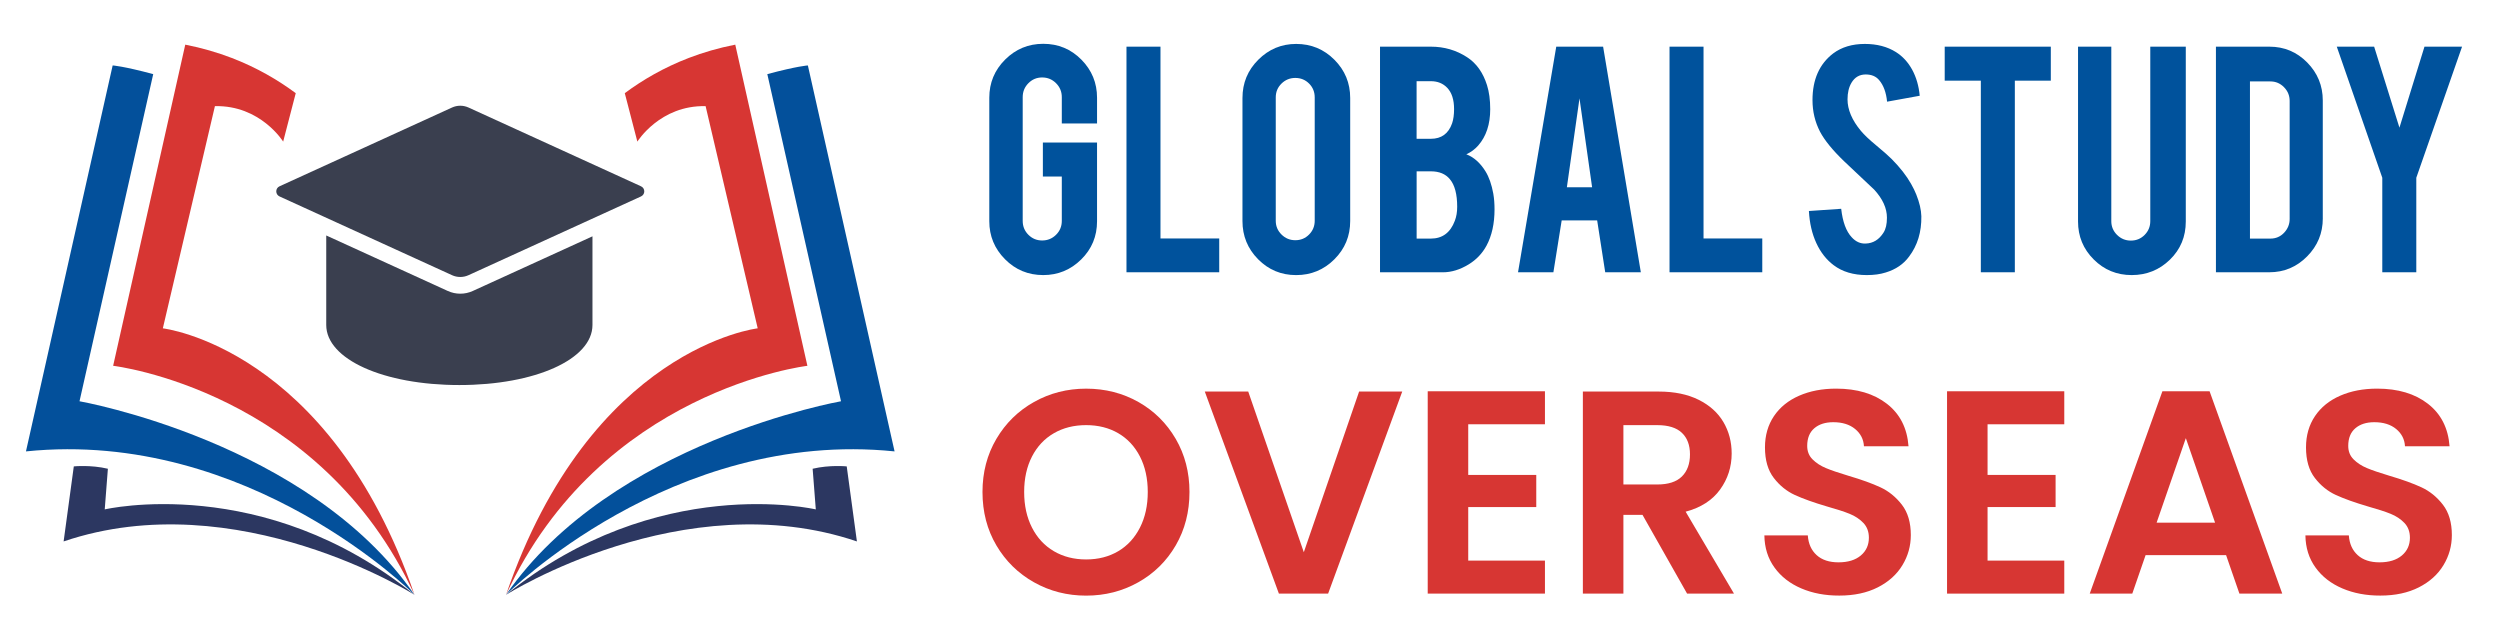
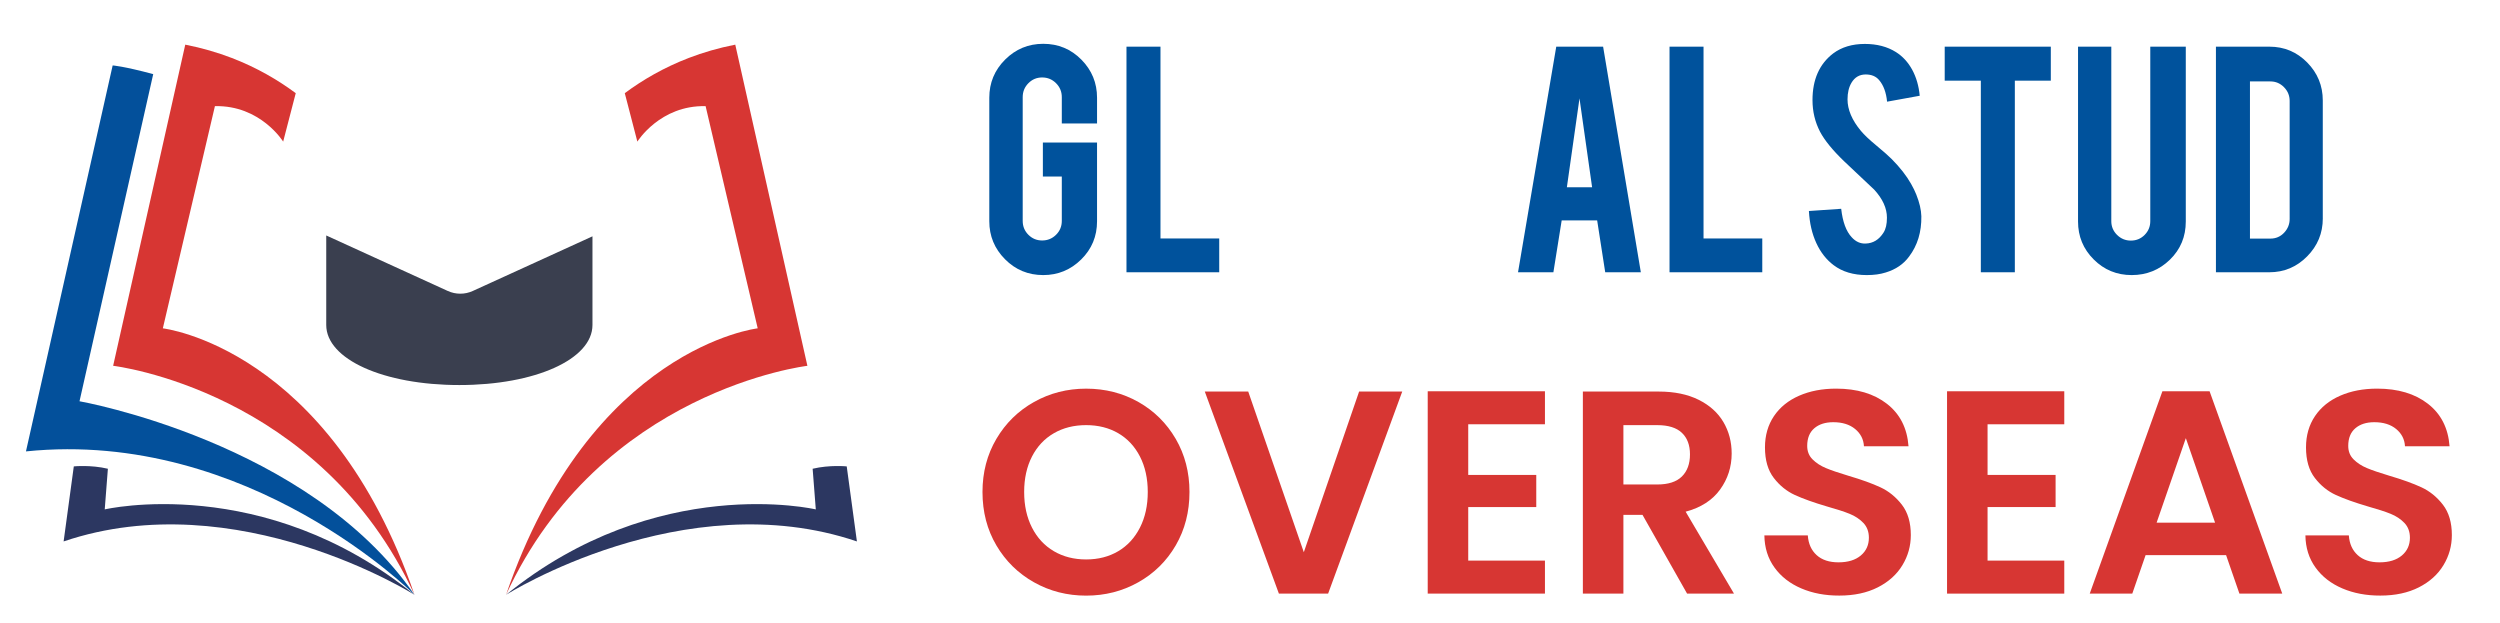
<svg xmlns="http://www.w3.org/2000/svg" version="1.1" id="Layer_1" x="0px" y="0px" viewBox="0 0 1252 312" style="enable-background:new 0 0 1252 312;" xml:space="preserve">
  <style type="text/css">
	.st0{fill:#00529C;}
	.st1{fill:#D73633;}
	.st2{fill:#3A3F4F;}
	.st3{fill:#2C3761;}
	.st4{fill:#03509B;}
</style>
  <g>
    <g>
      <g>
        <path class="st0" d="M522.45,137.76c-7.52,0-13.89-2.64-19.14-7.93c-5.24-5.29-7.87-11.62-7.87-19.01V48.95     c0-7.47,2.64-13.84,7.93-19.11c5.29-5.26,11.64-7.9,19.08-7.9c7.52,0,13.88,2.64,19.11,7.93c5.22,5.29,7.84,11.64,7.84,19.08     v12.88h-17.65V48.64c0-2.73-0.96-5.05-2.88-6.97c-1.92-1.92-4.24-2.88-6.97-2.88c-2.68,0-4.98,0.96-6.88,2.88     c-1.9,1.92-2.85,4.24-2.85,6.97v62c0,2.73,0.95,5.04,2.85,6.94s4.19,2.85,6.88,2.85c2.73,0,5.05-0.95,6.97-2.85     c1.92-1.9,2.88-4.21,2.88-6.94V88.4h-9.48V71.37h27.13v39.45c0,7.52-2.64,13.89-7.93,19.11     C536.18,135.15,529.84,137.76,522.45,137.76z" />
        <path class="st0" d="M610.59,136.34h-46.45V23.37h17.03v96.07h29.42V136.34z" />
-         <path class="st0" d="M649.11,22c7.52,0,13.9,2.64,19.17,7.93c5.27,5.29,7.9,11.66,7.9,19.14v61.63c0,7.52-2.64,13.9-7.93,19.17     c-5.28,5.26-11.66,7.9-19.14,7.9c-7.47,0-13.82-2.64-19.05-7.93c-5.22-5.29-7.83-11.66-7.83-19.14V49.07     c0-7.52,2.64-13.91,7.93-19.17C635.45,24.63,641.76,22,649.11,22z M658.41,48.75c0-2.72-0.94-5.02-2.82-6.9     c-1.88-1.88-4.18-2.82-6.9-2.82c-2.68,0-4.99,0.94-6.91,2.82c-1.92,1.88-2.88,4.18-2.88,6.9v61.83c0,2.68,0.96,4.97,2.88,6.87     c1.92,1.9,4.22,2.85,6.91,2.85c2.73,0,5.03-0.95,6.9-2.85c1.88-1.9,2.82-4.19,2.82-6.87V48.75z" />
-         <path class="st0" d="M691.11,136.34V23.37h25.46c6.73,0,12.8,1.78,18.21,5.33c4.62,3.01,7.93,7.66,9.91,13.94     c1.07,3.39,1.61,7.39,1.61,12.02c0,7.56-2,13.63-6.01,18.21c-1.69,1.9-3.67,3.37-5.95,4.4c3.76,1.45,6.96,4.29,9.6,8.55     c1.78,2.89,3.08,6.61,3.9,11.15c0.41,2.35,0.62,4.98,0.62,7.87c0,7.14-1.34,13.21-4.03,18.21c-2.11,3.88-5.08,7-8.92,9.35     c-4.34,2.64-8.63,3.96-12.88,3.96H691.11z M709.44,69.51h7.12c5.29,0,8.84-2.58,10.65-7.74c0.66-1.94,0.99-4.32,0.99-7.12     c0-4.71-1.14-8.26-3.41-10.65c-2.11-2.23-4.85-3.34-8.24-3.34h-7.12V69.51z M709.44,119.49h7.12c5.78,0,9.79-2.97,12.02-8.92     c0.78-2.02,1.18-4.36,1.18-7c0-6.32-1.22-10.92-3.65-13.81c-2.15-2.64-5.33-3.96-9.54-3.96h-7.12V119.49z" />
        <path class="st0" d="M782.09,110.39l-4.15,25.95h-17.71l19.14-112.97h23.47l18.89,112.97h-17.84l-4.03-25.95H782.09z      M791.01,49.26l-6.32,44.53h12.64L791.01,49.26z" />
        <path class="st0" d="M882.56,136.34H836.1V23.37h17.03v96.07h29.42V136.34z" />
        <path class="st0" d="M962.21,108.28c0.12,7.89-1.92,14.62-6.13,20.19c-2.77,3.8-6.67,6.46-11.71,7.99     c-2.73,0.87-5.88,1.3-9.48,1.3c-6.69,0-12.22-1.65-16.6-4.96c-3.63-2.73-6.52-6.41-8.67-11.06c-2.15-4.64-3.39-10-3.72-16.07     l16.17-1.11c0.74,6.57,2.5,11.31,5.26,14.25c2.02,2.23,4.36,3.28,7,3.16c3.72-0.12,6.69-1.94,8.92-5.45     c1.16-1.78,1.73-4.27,1.73-7.49c0-4.75-2.13-9.44-6.38-14.06c-3.39-3.18-8.44-7.95-15.17-14.31     c-5.66-5.45-9.64-10.34-11.95-14.68c-2.52-4.87-3.78-10.16-3.78-15.86c0-10.28,3.45-18.07,10.34-23.35     c4.25-3.18,9.54-4.77,15.86-4.77c6.07,0,11.27,1.36,15.61,4.09c3.34,2.11,6.05,5.05,8.11,8.82c2.06,3.78,3.32,8.13,3.78,13.04     l-16.35,2.97c-0.45-4.62-1.78-8.22-3.96-10.78c-1.57-1.9-3.82-2.85-6.75-2.85c-3.1,0-5.47,1.38-7.12,4.15     c-1.32,2.23-1.98,5-1.98,8.3c0,5.16,2.23,10.43,6.69,15.79c1.69,2.02,4.21,4.42,7.56,7.18c3.96,3.3,6.59,5.62,7.87,6.94     c4.17,4.21,7.41,8.36,9.72,12.45c1.07,1.9,1.94,3.67,2.6,5.33C961.28,101.45,962.12,105.06,962.21,108.28z" />
        <path class="st0" d="M992,40.4h-18.09V23.37h53.14V40.4h-18.02v95.94H992V40.4z" />
        <path class="st0" d="M1067.56,137.76c-7.47,0-13.82-2.61-19.04-7.84c-5.23-5.22-7.84-11.55-7.84-18.98V23.37h16.66v87.39     c0,2.68,0.96,4.98,2.88,6.88c1.92,1.9,4.22,2.85,6.91,2.85c2.73,0,5.03-0.95,6.91-2.85c1.88-1.9,2.82-4.19,2.82-6.88V23.37h17.78     v87.58c0,7.56-2.64,13.92-7.93,19.08C1081.42,135.18,1075.04,137.76,1067.56,137.76z" />
        <path class="st0" d="M1163.26,109.34c0,7.43-2.62,13.79-7.87,19.08c-5.24,5.29-11.54,7.93-18.89,7.93h-26.76V23.37h26.76     c7.43,0,13.75,2.64,18.95,7.93c5.2,5.29,7.8,11.62,7.8,19.01V109.34z M1126.78,119.49h10.25c2.72,0,5-0.98,6.85-2.94     c1.85-1.96,2.78-4.26,2.78-6.9V50.56c0-2.68-0.95-4.99-2.84-6.9c-1.89-1.92-4.16-2.88-6.79-2.88h-10.25V119.49z" />
-         <path class="st0" d="M1193.05,89.02l-22.79-65.65h18.71l12.67,40.57l12.54-40.57H1233l-22.92,65.65v47.32h-17.03V89.02z" />
      </g>
      <g>
        <path class="st1" d="M517.84,291.62c-7.93-4.44-14.21-10.61-18.85-18.48c-4.64-7.87-6.96-16.79-6.96-26.75     c0-9.86,2.32-18.73,6.96-26.6c4.64-7.87,10.92-14.04,18.85-18.48c7.92-4.44,16.62-6.67,26.09-6.67c9.57,0,18.29,2.23,26.17,6.67     c7.88,4.45,14.11,10.61,18.7,18.48c4.59,7.88,6.89,16.74,6.89,26.6c0,9.95-2.3,18.87-6.89,26.75     c-4.59,7.88-10.85,14.04-18.77,18.48c-7.93,4.45-16.62,6.67-26.1,6.67C534.46,298.29,525.76,296.07,517.84,291.62z      M560.02,276.04c4.64-2.75,8.26-6.69,10.87-11.82c2.61-5.12,3.91-11.06,3.91-17.83c0-6.77-1.31-12.69-3.91-17.76     c-2.61-5.08-6.23-8.96-10.87-11.67c-4.64-2.7-10-4.06-16.09-4.06c-6.09,0-11.48,1.35-16.16,4.06     c-4.69,2.71-8.34,6.59-10.95,11.67c-2.61,5.07-3.92,10.99-3.92,17.76c0,6.77,1.31,12.71,3.92,17.83     c2.61,5.13,6.26,9.06,10.95,11.82c4.69,2.75,10.08,4.13,16.16,4.13C550.02,280.17,555.38,278.79,560.02,276.04z" />
        <path class="st1" d="M702.24,196.09l-37.12,101.19h-24.65l-37.11-101.19h21.75l27.84,80.46l27.69-80.46H702.24z" />
        <path class="st1" d="M735.29,212.47v25.37h34.07v16.09h-34.07v26.82h38.42v16.53H715V195.95h58.71v16.53H735.29z" />
        <path class="st1" d="M844.89,297.28l-22.32-39.43H813v39.43h-20.3V196.09h37.98c7.83,0,14.5,1.38,20.01,4.13     c5.51,2.75,9.64,6.47,12.4,11.16c2.75,4.69,4.13,9.93,4.13,15.73c0,6.67-1.93,12.69-5.8,18.05c-3.87,5.36-9.62,9.06-17.25,11.09     l24.21,41.03H844.89z M813,242.63h16.96c5.51,0,9.62-1.33,12.32-3.99c2.7-2.66,4.06-6.35,4.06-11.09c0-4.64-1.36-8.24-4.06-10.8     c-2.7-2.56-6.81-3.84-12.32-3.84H813V242.63z" />
        <path class="st1" d="M902.08,294.67c-5.65-2.41-10.13-5.89-13.41-10.44c-3.29-4.54-4.98-9.9-5.07-16.09h21.75     c0.29,4.16,1.76,7.44,4.42,9.86c2.66,2.42,6.31,3.62,10.95,3.62c4.73,0,8.46-1.14,11.16-3.41c2.7-2.27,4.06-5.24,4.06-8.92     c0-3-0.92-5.46-2.75-7.39c-1.84-1.93-4.13-3.45-6.89-4.57s-6.55-2.34-11.38-3.7c-6.57-1.93-11.91-3.84-16.02-5.72     c-4.11-1.88-7.64-4.73-10.58-8.55c-2.95-3.82-4.42-8.92-4.42-15.3c0-5.99,1.5-11.21,4.49-15.66c2.99-4.44,7.2-7.85,12.61-10.22     c5.41-2.37,11.6-3.55,18.55-3.55c10.44,0,18.92,2.54,25.44,7.61c6.52,5.07,10.12,12.15,10.8,21.24h-22.32     c-0.19-3.48-1.67-6.36-4.42-8.63c-2.75-2.27-6.4-3.41-10.95-3.41c-3.96,0-7.13,1.01-9.5,3.04s-3.55,4.98-3.55,8.84     c0,2.71,0.89,4.96,2.68,6.74c1.79,1.79,4.01,3.24,6.67,4.35c2.65,1.11,6.4,2.39,11.23,3.84c6.57,1.93,11.93,3.87,16.09,5.8     c4.15,1.93,7.73,4.83,10.73,8.7c2.99,3.87,4.49,8.94,4.49,15.22c0,5.42-1.4,10.44-4.21,15.08c-2.8,4.64-6.91,8.34-12.32,11.09     c-5.41,2.75-11.84,4.13-19.28,4.13C914.09,298.29,907.73,297.09,902.08,294.67z" />
        <path class="st1" d="M995.37,212.47v25.37h34.07v16.09h-34.07v26.82h38.42v16.53h-58.71V195.95h58.71v16.53H995.37z" />
        <path class="st1" d="M1114.82,278h-40.3l-6.67,19.28h-21.31l36.39-101.33h23.63l36.39,101.33h-21.45L1114.82,278z      M1109.31,261.76l-14.64-42.33l-14.64,42.33H1109.31z" />
        <path class="st1" d="M1173.03,294.67c-5.65-2.41-10.13-5.89-13.41-10.44c-3.29-4.54-4.98-9.9-5.07-16.09h21.75     c0.29,4.16,1.76,7.44,4.42,9.86c2.66,2.42,6.31,3.62,10.95,3.62c4.73,0,8.46-1.14,11.16-3.41c2.7-2.27,4.06-5.24,4.06-8.92     c0-3-0.92-5.46-2.75-7.39c-1.84-1.93-4.13-3.45-6.89-4.57s-6.55-2.34-11.38-3.7c-6.57-1.93-11.91-3.84-16.02-5.72     c-4.11-1.88-7.64-4.73-10.58-8.55c-2.95-3.82-4.42-8.92-4.42-15.3c0-5.99,1.5-11.21,4.49-15.66c2.99-4.44,7.2-7.85,12.61-10.22     c5.41-2.37,11.6-3.55,18.55-3.55c10.44,0,18.92,2.54,25.44,7.61c6.52,5.07,10.12,12.15,10.8,21.24h-22.32     c-0.19-3.48-1.67-6.36-4.42-8.63c-2.75-2.27-6.4-3.41-10.95-3.41c-3.96,0-7.13,1.01-9.5,3.04s-3.55,4.98-3.55,8.84     c0,2.71,0.89,4.96,2.68,6.74c1.79,1.79,4.01,3.24,6.67,4.35c2.65,1.11,6.4,2.39,11.23,3.84c6.57,1.93,11.93,3.87,16.09,5.8     c4.15,1.93,7.73,4.83,10.73,8.7c2.99,3.87,4.49,8.94,4.49,15.22c0,5.42-1.4,10.44-4.21,15.08c-2.8,4.64-6.91,8.34-12.32,11.09     c-5.41,2.75-11.84,4.13-19.28,4.13C1185.03,298.29,1178.68,297.09,1173.03,294.67z" />
      </g>
    </g>
    <g>
      <g>
-         <path class="st2" d="M226.39,53.84l-86.41,39.46c-2.17,0.99-2.17,4.08,0,5.07l86.41,39.45c2.61,1.19,5.61,1.19,8.22,0     l86.41-39.45c2.18-1,2.18-4.08,0-5.07l-86.41-39.46C232,52.65,229,52.65,226.39,53.84" />
        <path class="st2" d="M230.04,192.83c-38,0-66.66-12.93-66.66-30.08v-44.83l60.85,27.79c1.98,0.9,4.1,1.37,6.28,1.37     c2.18,0,4.29-0.46,6.28-1.37l59.92-27.36v44.41C296.7,179.9,268.04,192.83,230.04,192.83" />
      </g>
      <g>
        <g>
          <path class="st3" d="M253.42,297.88c0,0,88.91-56.16,175.72-26.73l-5.1-37.58c0,0-8.47-0.87-17.07,1.18l1.58,20.36      C408.54,255.1,329.01,236.51,253.42,297.88" />
-           <path class="st4" d="M253.42,297.88c0,0,82.88-83.3,194.58-71.82L404.58,32.77c0,0-5.17,0.29-20.31,4.35l36.91,163.83      C421.18,200.95,306.3,221.2,253.42,297.88" />
          <path class="st1" d="M253.42,297.88c47.37-102.58,150.92-114.68,150.92-114.68L368.22,22.36c-8.39,1.64-16.14,3.92-23.28,6.66      c-12.5,4.8-23.13,11.02-32.05,17.64l6.3,24.26c0,0,11.34-18.3,34.18-17.76l26.09,111.27      C379.45,164.43,295.93,174.01,253.42,297.88z" />
        </g>
        <g>
          <path class="st3" d="M207.58,297.88c0,0-88.91-56.16-175.72-26.73l5.1-37.58c0,0,8.47-0.87,17.07,1.18l-1.58,20.36      C52.46,255.1,131.99,236.51,207.58,297.88" />
          <path class="st4" d="M207.58,297.88c0,0-82.88-83.3-194.58-71.82L56.42,32.77c0,0,5.17,0.29,20.31,4.35L39.82,200.95      C39.82,200.95,154.7,221.2,207.58,297.88" />
          <path class="st1" d="M207.58,297.88C160.21,195.3,56.66,183.19,56.66,183.19L92.78,22.36c8.39,1.64,16.14,3.92,23.28,6.66      c12.5,4.8,23.13,11.02,32.05,17.64l-6.3,24.26c0,0-11.34-18.3-34.18-17.76L81.55,164.43      C81.55,164.43,165.07,174.01,207.58,297.88z" />
        </g>
      </g>
    </g>
  </g>
</svg>